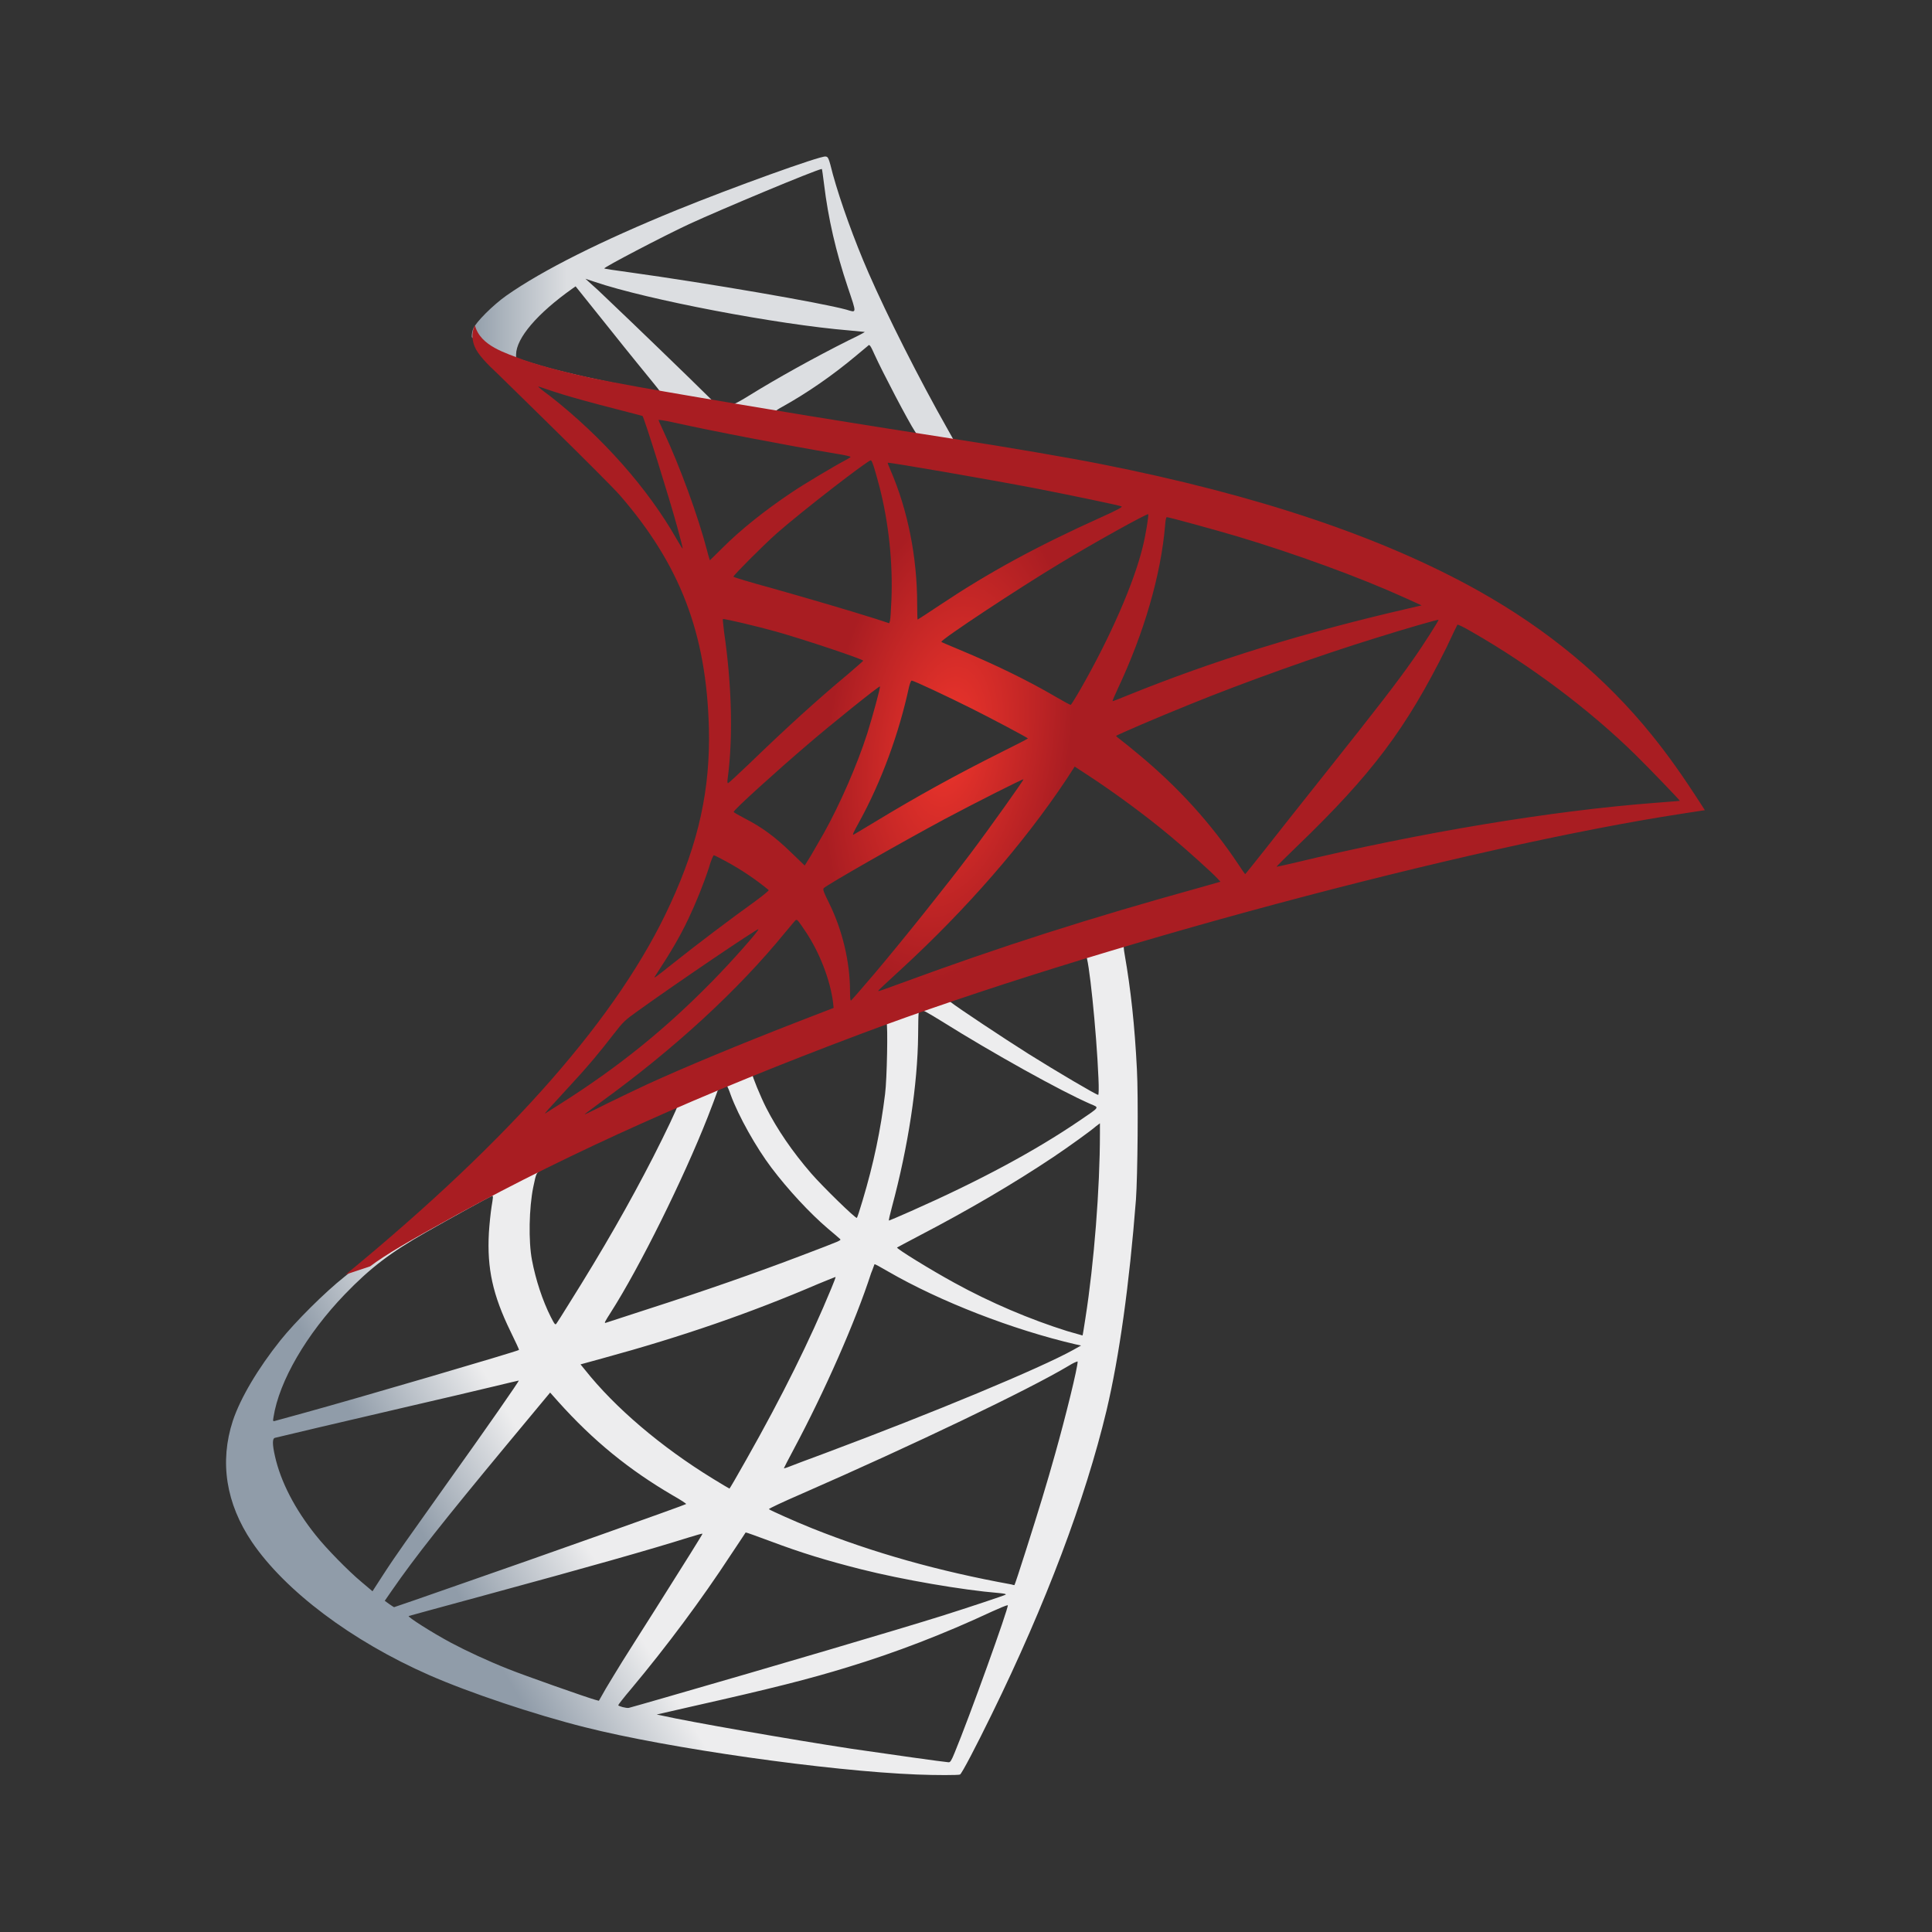
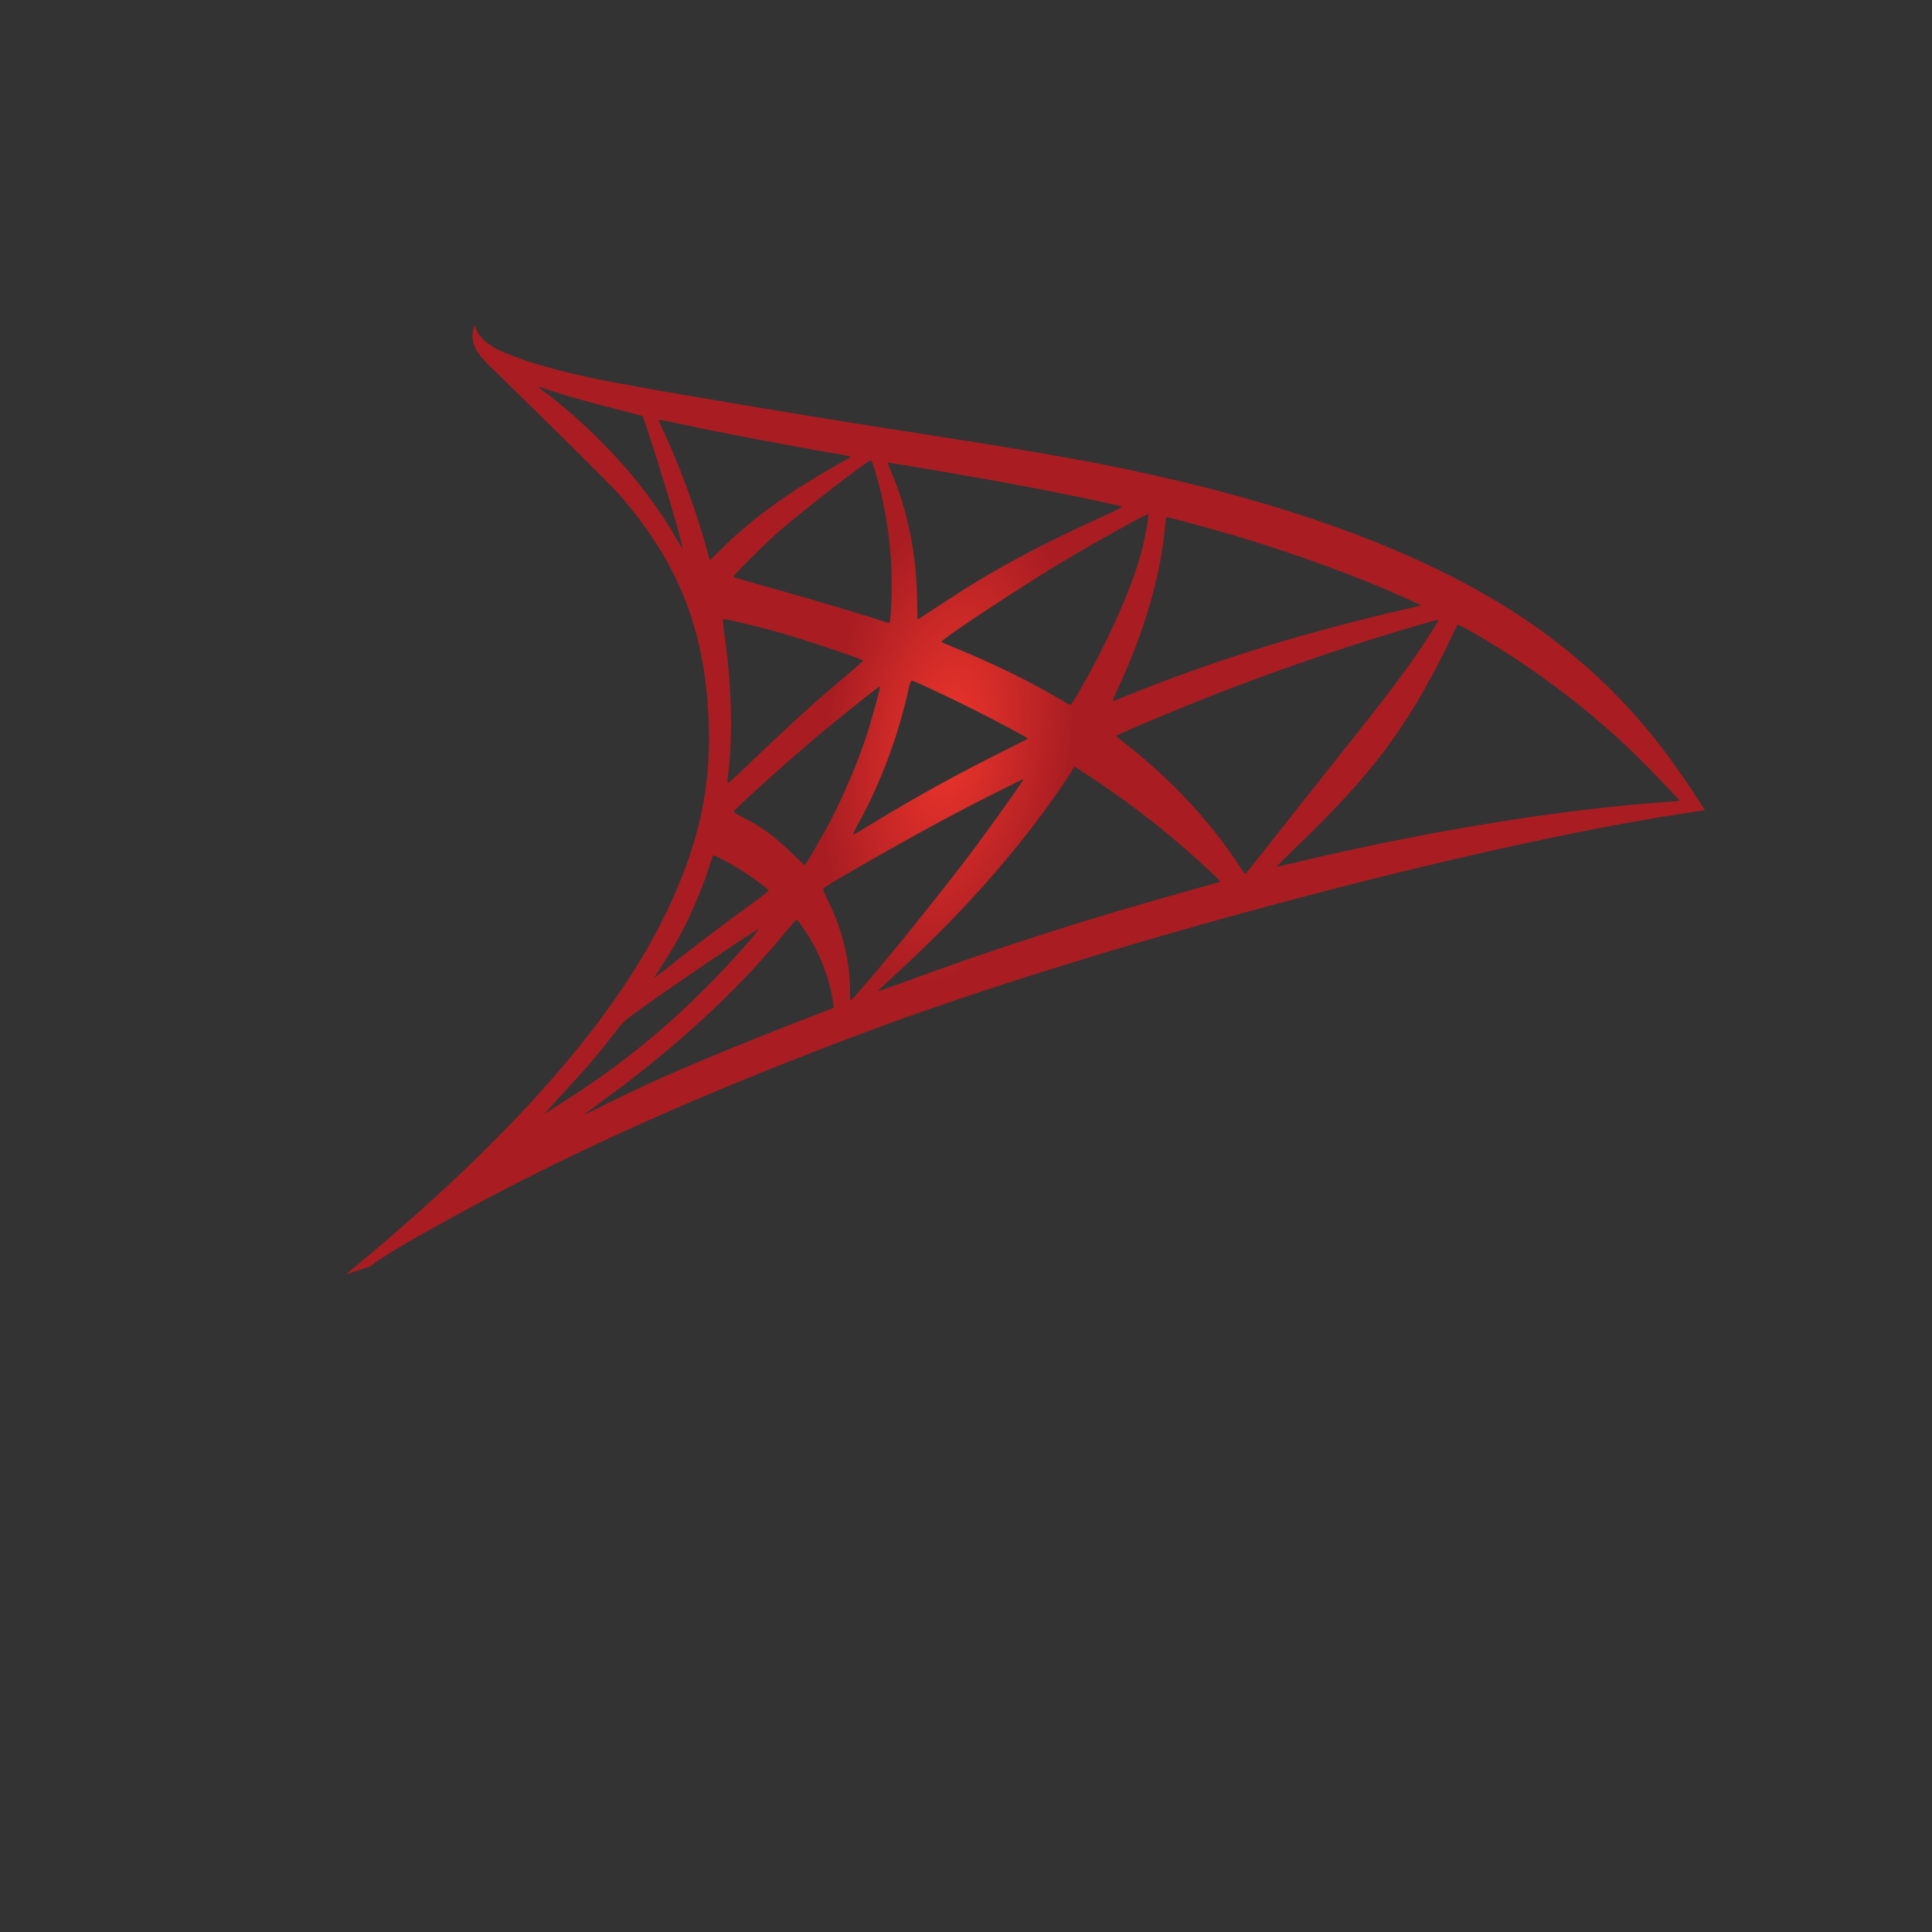
<svg xmlns="http://www.w3.org/2000/svg" width="1000" height="1000" viewBox="0 0 1000 1000" fill="none">
  <rect x="0" y="0" width="1000" height="1000" fill="#333333" stroke="none" />
-   <path d="M600.264 472.102L432.488 526.887L286.525 591.308L245.69 602.089C235.29 611.981 224.385 622 212.591 632.145C199.656 643.304 187.609 653.451 178.35 660.805C168.079 668.922 152.861 684.139 145.126 693.775C133.585 708.232 124.455 723.576 120.523 735.371C113.548 756.677 116.973 778.234 130.415 798.146C147.662 823.508 182.029 849.377 222.102 867.004C242.52 876.01 276.886 887.549 302.756 894.016C345.745 904.923 428.936 916.717 474.715 918.493C483.971 918.873 496.401 918.873 496.906 918.493C497.922 917.857 505.024 904.289 513.268 887.424C541.421 829.975 561.711 776.079 572.743 730.046C579.337 702.148 584.536 664.991 587.959 620.988C588.848 608.686 589.227 567.471 588.466 553.52C587.324 530.694 585.295 512.18 582.127 494.046C581.62 491.382 581.491 488.972 581.746 488.846C582.252 488.465 583.773 487.958 604.444 481.997L600.261 472.107V472.104H600.264V472.102ZM561.966 494.55C563.488 494.55 567.544 533.481 568.558 558.085C568.813 563.284 568.685 566.708 568.432 566.708C567.418 566.708 547 554.662 532.419 545.532C519.737 537.542 495.643 521.562 491.839 518.519C490.568 517.632 490.694 517.506 501.095 513.953C518.72 507.992 560.571 494.55 561.966 494.55V494.55ZM476.492 522.704C477.635 522.704 480.549 524.35 487.525 528.663C513.648 545.022 549.157 564.806 564.375 571.401C569.066 573.43 569.572 572.668 558.795 580.025C535.714 595.749 506.926 611.22 471.671 626.818C465.458 629.608 460.259 631.763 460.133 631.763C459.88 631.763 460.639 628.595 461.652 624.79C470.149 593.211 474.969 561.254 475.224 535.637C475.35 522.955 475.35 522.955 476.492 522.577C476.238 522.704 476.364 522.704 476.492 522.704V522.704ZM458.866 529.424C459.624 530.184 459.118 558.592 458.103 566.327C455.821 584.842 452.27 602.088 446.438 621.493C445.043 626.182 443.773 630.115 443.522 630.368C443.012 631.001 425.639 614.009 419.932 607.415C410.04 596.001 402.306 584.587 396.599 573.428C393.682 567.721 389.118 556.563 389.498 556.182C391.526 554.787 458.358 528.918 458.866 529.424ZM375.928 562.015C376.054 562.015 376.18 562.015 376.309 562.141C376.561 562.395 377.451 564.425 378.212 566.707C382.268 577.74 391.398 593.972 399.262 604.371C407.886 615.785 419.173 627.958 428.555 635.948C431.6 638.484 434.388 640.893 434.768 641.274C435.53 642.035 435.784 641.907 415.112 649.771C391.147 658.901 365.021 668.031 335.092 677.669C327.943 679.974 320.8 682.299 313.664 684.644C312.521 685.025 312.902 684.39 316.199 679.192C331.036 655.984 353.608 610.458 366.29 578.247C368.446 572.667 370.602 567.088 370.983 565.82C371.491 564.043 372.123 563.41 373.771 562.521C374.659 562.27 375.548 562.015 375.928 562.015V562.015ZM350.567 572.541C350.946 572.796 344.479 586.363 338.138 598.791C325.836 622.759 312.394 646.348 294.387 675.007C291.344 679.952 288.428 684.519 288.047 685.026C287.413 685.914 287.158 685.659 285.13 681.729C280.818 673.232 277.266 662.325 275.364 652.307C273.461 642.414 273.843 625.169 275.999 614.517C277.646 606.655 277.521 606.782 281.325 604.879C297.557 596.636 350.059 572.034 350.567 572.541V572.541ZM569.321 581.419V586.745C569.321 615.024 566.278 653.829 561.837 682.11C561.076 687.055 560.44 691.112 560.316 691.241C560.316 691.241 556.639 690.227 552.327 688.957C533.305 682.996 512.634 674.246 493.992 663.976C481.689 657.254 463.81 646.22 464.318 645.712C464.442 645.587 469.77 642.797 475.983 639.499C500.841 626.565 524.68 612.615 545.351 598.792C553.088 593.592 564.752 585.224 567.292 582.941L569.321 581.419ZM254.82 618.954C255.327 618.954 255.2 619.968 254.439 624.534C253.932 627.832 253.298 633.919 253.046 638.102C252.029 656.618 255.075 670.314 264.205 689.082C266.741 694.282 268.772 698.594 268.643 698.719C267.755 699.481 183.805 724.085 157.426 731.312C149.564 733.467 142.718 735.37 142.208 735.495C141.322 735.75 141.194 735.624 141.574 733.466C144.491 714.826 158.695 690.477 178.477 669.932C191.666 656.237 202.192 648.248 220.2 637.974C233.135 630.621 253.045 619.589 254.566 619.081C254.567 618.954 254.694 618.954 254.82 618.954V618.954ZM452.651 654.335C452.778 654.209 455.821 655.858 459.498 658.013C486.637 673.739 524.427 688.323 556.636 695.804L559.555 696.439L555.496 698.719C538.63 708.105 483.212 731.184 426.528 752.363C418.283 755.405 410.168 758.45 408.644 759.084C407.122 759.717 405.727 760.098 405.727 759.972C405.727 759.843 408.011 755.405 410.926 749.953C426.778 720.279 442.758 684.137 450.873 659.027C451.89 656.618 452.523 654.463 452.651 654.335V654.335ZM432.488 660.93C432.616 661.06 431.601 663.72 430.332 666.764C419.3 693.521 404.841 722.691 386.327 755.408C381.636 763.778 377.703 770.5 377.575 770.5C377.45 770.5 373.644 768.216 369.08 765.426C342.193 748.94 318.353 728.65 302.756 708.994L300.473 706.204L312.012 703.033C353.354 691.748 388.48 679.573 423.356 664.61C428.302 662.58 432.361 660.93 432.488 660.93V660.93ZM557.781 704.681C557.781 704.681 557.907 704.808 557.781 704.681C557.907 707.598 551.439 733.723 546.112 752.616C541.674 768.468 537.868 780.897 530.895 802.834C527.852 812.474 525.19 820.461 525.062 820.461C524.935 820.461 524.175 820.335 523.414 820.083C485.75 813.233 452.017 803.722 420.314 791.042C411.435 787.49 398.755 781.783 397.994 781.15C397.741 780.893 405.351 777.345 414.988 773.16C472.688 747.924 532.545 719.263 553.088 706.964C555.496 705.442 557.399 704.681 557.781 704.681V704.681ZM268.517 714.574C268.771 714.826 252.665 738.034 230.091 769.611C222.229 780.644 213.099 793.578 209.675 798.397C206.251 803.216 201.052 810.825 198.135 815.391L192.807 823.634L187.1 818.815C180.378 813.234 168.713 801.314 163.513 794.72C152.606 781.152 145.253 766.822 142.336 753.761C140.94 747.673 140.94 744.628 142.207 744.249C144.109 743.742 177.969 735.752 209.674 728.396C227.302 724.339 247.717 719.52 255.073 717.745C262.429 715.967 268.391 714.574 268.517 714.574V714.574ZM284.748 720.788L288.805 725.352C307.069 745.77 325.71 760.863 348.283 774.049C352.342 776.333 355.384 778.361 355.129 778.49C354.244 779.123 276.758 806.639 240.87 819.068C220.708 826.169 204.094 831.875 203.969 831.875C203.843 831.875 202.701 831.116 201.43 830.227L199.149 828.578L202.826 823.253C214.746 806.006 229.713 787.112 262.304 747.799L284.748 720.788ZM385.948 793.197C386.072 793.072 391.652 795.099 398.5 797.638C414.988 803.851 428.047 807.781 445.55 812.221C467.108 817.674 498.304 823.001 516.693 824.522C519.483 824.774 521.005 825.029 520.497 825.41C519.608 825.918 500.968 832.132 487.272 836.443C465.458 843.29 398.882 862.946 344.606 878.545C334.587 881.461 325.963 883.871 325.456 883.997C324.189 884.252 320.003 883.109 320.003 882.602C320.003 882.35 323.046 878.419 326.724 874.107C344.985 852.294 363.121 827.946 378.212 804.866C382.395 798.523 385.948 793.324 385.948 793.197ZM363.626 793.833C363.753 793.959 354.75 808.415 339.027 833.271C332.304 843.796 324.822 855.717 322.158 859.902C319.622 863.96 315.818 870.302 313.663 873.852L309.984 880.32L308.083 879.812C303.516 878.544 271.433 867.256 262.936 863.833C252.409 859.648 241.504 854.576 233.387 850.265C223.243 844.811 210.563 836.694 211.576 836.442C211.829 836.316 229.203 831.622 250.126 825.916C305.672 810.824 336.487 802.075 356.652 795.734C360.331 794.593 363.5 793.704 363.626 793.833ZM521.511 830.861H521.637C522.145 832.13 501.602 889.196 494.117 907.203C492.471 911.261 491.839 912.278 490.949 912.148C488.793 912.024 458.993 907.838 440.856 905.175C409.281 900.356 356.272 891.097 342.957 888.055L339.914 887.422L358.807 883.107C399.389 873.977 418.918 869.032 438.7 862.945C463.683 855.336 488.413 845.824 513.394 834.158C517.325 832.382 520.623 830.988 521.511 830.861Z" fill="url(#paint0_linear)" />
-   <path d="M427.289 81.007C424.499 80.628 379.478 96.86 350.439 108.652C311.252 124.633 280.819 139.852 262.049 153.037C255.076 157.985 246.324 166.734 244.931 170.158C244.424 171.426 244.169 172.948 244.169 174.469L261.163 190.575L301.615 203.51L397.868 220.757L507.942 239.653L509.084 230.142C508.705 230.142 508.45 230.016 508.073 230.016L493.612 227.732L490.697 222.533C475.732 196.155 459.247 163.437 449.609 141.371C442.128 124.251 435.026 104.469 431.094 90.266C428.938 81.642 428.685 81.135 427.292 81.009V81.006H427.289V81.007ZM425.258 87.476H425.388C425.513 87.601 426.02 91.154 426.528 95.337C428.682 113.093 432.617 130.211 438.829 148.726C443.521 162.676 443.521 161.916 438.069 160.267C425.134 156.717 367.18 146.698 325.204 140.865C318.483 139.977 312.776 139.09 312.776 138.963C312.269 138.456 343.083 122.349 356.653 116.01C374.026 108.019 421.708 88.109 425.258 87.476V87.476ZM303.009 144.288L307.957 145.935C334.84 155.067 402.43 168.003 439.716 171.046C443.899 171.427 447.452 171.808 447.577 171.808C447.703 171.934 444.154 173.837 439.588 175.991C421.582 184.995 401.798 196.029 388.102 204.526C384.045 207.061 380.366 209.091 379.86 209.091C379.352 209.091 376.69 208.584 373.9 208.203L368.828 207.441L356.148 195.012C333.828 173.328 316.327 156.589 309.605 150.247L303.009 144.288V144.288ZM297.938 148.219L315.819 170.539C325.583 182.84 335.474 194.887 337.632 197.549C339.786 200.213 341.562 202.37 341.436 202.496C340.929 202.877 315.567 197.93 302.123 194.888C288.3 191.716 282.594 190.195 274.098 187.533L267.122 185.249V183.473C267.249 174.976 278.029 162.295 296.29 149.361L297.938 148.219ZM449.861 178.655C450.37 178.655 451.002 179.796 452.523 183.22C456.835 192.73 470.28 218.348 473.574 223.293C474.592 224.943 476.364 225.069 458.485 222.152C415.496 215.176 401.672 212.896 401.672 212.642C401.672 212.516 402.94 211.627 404.589 210.739C417.905 203.385 431.346 194 443.268 183.981C446.185 181.572 448.848 179.289 449.354 178.908C449.48 178.655 449.735 178.528 449.861 178.655Z" fill="url(#paint1_linear)" />
  <path d="M245.815 168.382C245.815 168.382 243.027 172.823 245.69 179.417C247.34 183.474 252.158 188.419 257.61 193.492C257.61 193.492 314.042 248.529 320.891 256.393C352.086 292.407 365.656 327.916 366.924 376.867C367.685 408.317 361.723 435.962 346.887 468.046C320.509 525.621 264.837 589.155 178.984 659.664L191.54 655.479C199.656 649.391 210.689 642.925 236.559 628.721C296.287 596.001 363.5 565.947 445.93 535.004C564.625 490.364 759.795 438.116 870.882 421.125L882.424 419.348L880.647 416.558C870.504 400.832 863.527 391.069 855.157 380.67C830.81 350.488 801.264 326.014 765.12 305.723C715.409 277.952 651.112 256.267 569.699 240.161C554.355 237.116 520.622 231.283 493.23 227.099C435.149 218.097 397.611 211.882 356.271 204.78C341.435 202.243 319.24 198.439 304.53 195.27C296.921 193.619 282.339 190.196 270.926 186.265C261.795 182.712 248.605 179.162 245.815 168.382V168.382ZM278.535 200.087C278.661 199.962 280.689 200.72 283.354 201.609C288.173 203.256 294.386 205.158 301.743 207.189C307.309 208.72 312.889 210.199 318.482 211.627C326.091 213.528 332.431 215.304 332.557 215.304C333.447 216.192 346.255 257.15 350.567 272.876C352.213 278.838 353.484 283.909 353.357 283.909C353.227 284.038 351.834 281.88 350.186 278.964C335.348 252.84 311.887 226.336 284.748 205.03C281.199 202.496 278.535 200.213 278.535 200.087ZM340.928 217.334C341.562 217.334 344.352 217.714 347.775 218.475C369.333 223.293 408.013 230.649 432.74 234.834C436.926 235.467 440.224 236.23 440.224 236.482C440.224 236.737 438.701 237.623 436.798 238.639C432.615 240.794 415.747 250.811 410.169 254.616C396.091 264.001 383.411 274.145 374.28 283.276C370.602 286.954 367.431 289.997 367.431 289.997C367.431 289.997 366.672 287.842 366.035 285.177C361.473 267.55 351.96 241.426 343.337 223.039C341.941 220.123 340.799 217.459 340.799 217.207C340.799 217.46 340.799 217.334 340.928 217.334V217.334ZM450.748 238.258C451.509 238.511 452.778 242.823 455.313 252.333C460.006 270.723 462.162 291.266 461.401 310.415C461.147 315.741 460.894 320.686 460.639 321.322L460.259 322.589L453.665 320.434C440.096 316.122 418.031 309.653 399.137 304.328C388.355 301.411 379.608 298.748 379.608 298.495C379.608 297.733 395.333 282.009 402.053 276.049C414.859 264.761 449.606 237.877 450.748 238.258V238.258ZM459.499 239.525C459.88 239.146 512 248.148 535.715 252.714C553.343 256.137 578.959 261.464 580.48 262.099C581.241 262.352 578.577 263.874 570.08 267.678C536.602 282.77 511.745 296.337 487.019 312.825C480.551 317.136 475.097 320.686 474.971 320.686C474.845 320.686 474.718 317.01 474.718 312.571C474.718 288.477 469.898 264.128 461.02 243.584C460.132 241.555 459.372 239.653 459.499 239.525V239.525ZM594.302 266.157C594.683 266.537 593.033 276.81 591.512 282.896C586.947 301.792 574.646 329.82 559.557 356.195C556.892 360.888 554.483 364.692 554.227 364.819C553.977 364.945 550.552 363.042 546.62 360.76C531.91 352.136 515.171 344.021 496.909 336.411C491.838 334.256 487.398 332.479 487.271 332.228C486.382 331.466 527.217 304.454 548.776 291.52C565.896 281.121 593.794 265.649 594.302 266.157V266.157ZM603.939 267.678C605.081 267.678 628.162 274.02 640.207 277.571C670.01 286.448 704.249 299.002 726.568 309.147L735.824 313.333L729.359 314.854C674.83 327.407 628.162 341.866 583.142 360.127C579.464 361.649 576.166 362.917 575.915 362.917C575.66 362.917 576.929 360.001 578.577 356.449C592.147 327.662 600.897 297.607 603.051 271.989C603.18 269.579 603.558 267.678 603.939 267.678V267.678ZM374.153 320.434C374.533 320.053 392.161 324.239 401.672 326.899C416.128 330.959 446.816 341.23 446.816 341.992C446.816 342.118 443.393 345.035 439.337 348.587C422.724 362.409 406.744 376.991 387.594 395.507C381.887 400.962 377.07 405.4 376.817 405.4C376.562 405.4 376.437 404.637 376.562 403.623C379.478 382.317 378.846 354.926 374.788 327.154C374.406 323.602 374.026 320.56 374.153 320.434V320.434ZM744.578 320.815C744.829 321.067 736.461 334.256 731.135 341.737C723.527 352.643 712.364 367.102 687.128 398.806C673.816 415.543 658.849 434.44 653.905 440.781C648.831 447.121 644.648 452.446 644.519 452.446C644.393 452.446 642.746 450.165 640.97 447.375C626.766 426.07 609.772 407.428 589.608 390.689C585.804 387.517 581.621 384.093 580.226 383.079C578.831 382.065 577.689 381.05 577.689 380.924C577.689 380.544 599.245 371.285 615.607 364.692C644.267 353.024 683.322 339.075 712.619 330.071C727.964 325.253 744.323 320.56 744.578 320.815V320.815ZM754.342 323.35C754.848 323.224 757.893 324.746 761.57 326.899C792.387 344.527 822.567 367.228 846.41 390.562C853.13 397.157 869.743 414.404 869.488 414.53C869.488 414.53 863.655 415.037 856.808 415.543C803.419 419.603 735.068 430.888 669.377 446.739C664.939 447.752 661.008 448.641 660.753 448.641C660.502 448.641 665.446 443.696 671.661 437.736C710.212 400.58 727.84 377.119 748.636 335.269C751.552 329.057 754.089 323.731 754.342 323.35C754.215 323.35 754.215 323.35 754.342 323.35V323.35ZM471.926 352.265C473.702 352.643 490.188 360.382 502.616 366.594C514.029 372.299 531.15 381.431 532.037 382.191C532.163 382.317 526.075 385.488 518.596 389.166C494.753 401.087 474.337 412.372 453.031 425.308C446.944 428.986 441.872 432.031 441.746 432.031C441.238 432.031 441.364 431.521 444.789 425.308C456.203 404.512 465.332 379.656 470.533 355.434C471.038 353.532 471.546 352.265 471.926 352.265V352.265ZM455.44 355.307C455.821 355.688 451.509 371.285 448.847 379.782C443.646 395.888 434.896 416.051 426.401 431.269C424.37 434.818 421.327 440.018 419.678 442.934L416.509 448.007L409.407 441.161C401.165 433.171 394.443 428.225 385.821 423.785C382.395 422.012 379.733 420.488 379.733 420.236C379.733 419.222 401.418 399.566 418.031 385.362C429.95 375.09 455.06 354.927 455.44 355.307V355.307ZM556.26 396.776L562.474 400.833C576.674 410.092 593.413 422.392 606.224 433.171C613.45 439.13 627.399 451.686 630.192 454.73L631.711 456.38L621.441 459.296C563.36 475.4 518.468 489.73 466.093 509.007C460.259 511.162 455.313 512.937 454.932 512.937C454.173 512.937 453.537 513.57 466.601 501.523C500.081 470.71 529.753 436.721 551.82 403.622L556.26 396.776V396.776ZM529.755 403.37C530.007 403.623 512.634 428.098 502.234 441.921C489.807 458.407 467.741 486.052 452.523 504.058C446.184 511.542 440.732 517.755 440.477 517.883C440.096 518.009 439.97 516.107 439.97 513.19C439.97 497.844 436.039 481.485 429.19 467.537C426.273 461.704 425.766 460.308 426.402 459.675C428.811 457.518 465.713 436.467 489.046 423.914C504.771 415.544 529.371 403.117 529.755 403.37V403.37ZM369.46 442.683C369.841 442.683 372.758 444.203 376.056 445.98C384.171 450.418 391.4 455.363 397.867 460.691C398.12 460.944 394.824 463.608 390.512 466.776C378.464 475.4 360.204 489.223 349.553 497.72C338.39 506.597 338.013 506.851 339.279 504.949C347.65 492.14 351.833 484.912 356.273 475.655C360.204 467.413 364.134 457.648 366.924 449.151C367.938 445.473 369.207 442.683 369.46 442.683ZM412.198 476.161C412.83 476.036 413.593 477.176 417.015 482.249C424.244 493.026 429.824 507.485 431.221 519.152L431.472 521.689L414.101 528.411C383.029 540.457 354.371 552.378 334.966 561.254C329.515 563.791 320.003 568.355 313.79 571.401C307.576 574.569 302.503 576.979 302.503 576.853C302.503 576.727 306.433 573.81 311.252 570.258C349.172 542.74 382.016 512.557 406.617 482.376C409.281 479.205 411.691 476.288 411.943 476.161L412.198 476.161V476.161ZM392.542 480.981C393.049 481.488 378.593 497.846 368.701 507.864C344.226 532.848 320.004 552.378 289.948 571.401C286.144 573.81 282.721 575.965 282.34 576.22C281.451 576.727 282.592 575.458 295.782 561.127C304.152 552.123 310.492 544.515 317.72 535.132C322.539 528.919 323.427 528.031 330.403 523.083C349.045 509.64 392.034 480.473 392.542 480.981Z" fill="url(#paint2_radial)" />
  <defs>
    <linearGradient id="paint0_linear" x1="243.224" y1="835.905" x2="303.892" y2="800.058" gradientUnits="userSpaceOnUse">
      <stop stop-color="#909CA9" />
      <stop offset="1" stop-color="#EDEDEE" />
    </linearGradient>
    <linearGradient id="paint1_linear" x1="244.614" y1="160.082" x2="293.428" y2="160.082" gradientUnits="userSpaceOnUse">
      <stop stop-color="#939FAB" />
      <stop offset="1" stop-color="#DCDEE1" />
    </linearGradient>
    <radialGradient id="paint2_radial" cx="0" cy="0" r="1" gradientUnits="userSpaceOnUse" gradientTransform="translate(490.933 383.961) rotate(-171.457) scale(62.936 125.903)">
      <stop stop-color="#EE352C" />
      <stop offset="1" stop-color="#A91D22" />
    </radialGradient>
  </defs>
</svg>